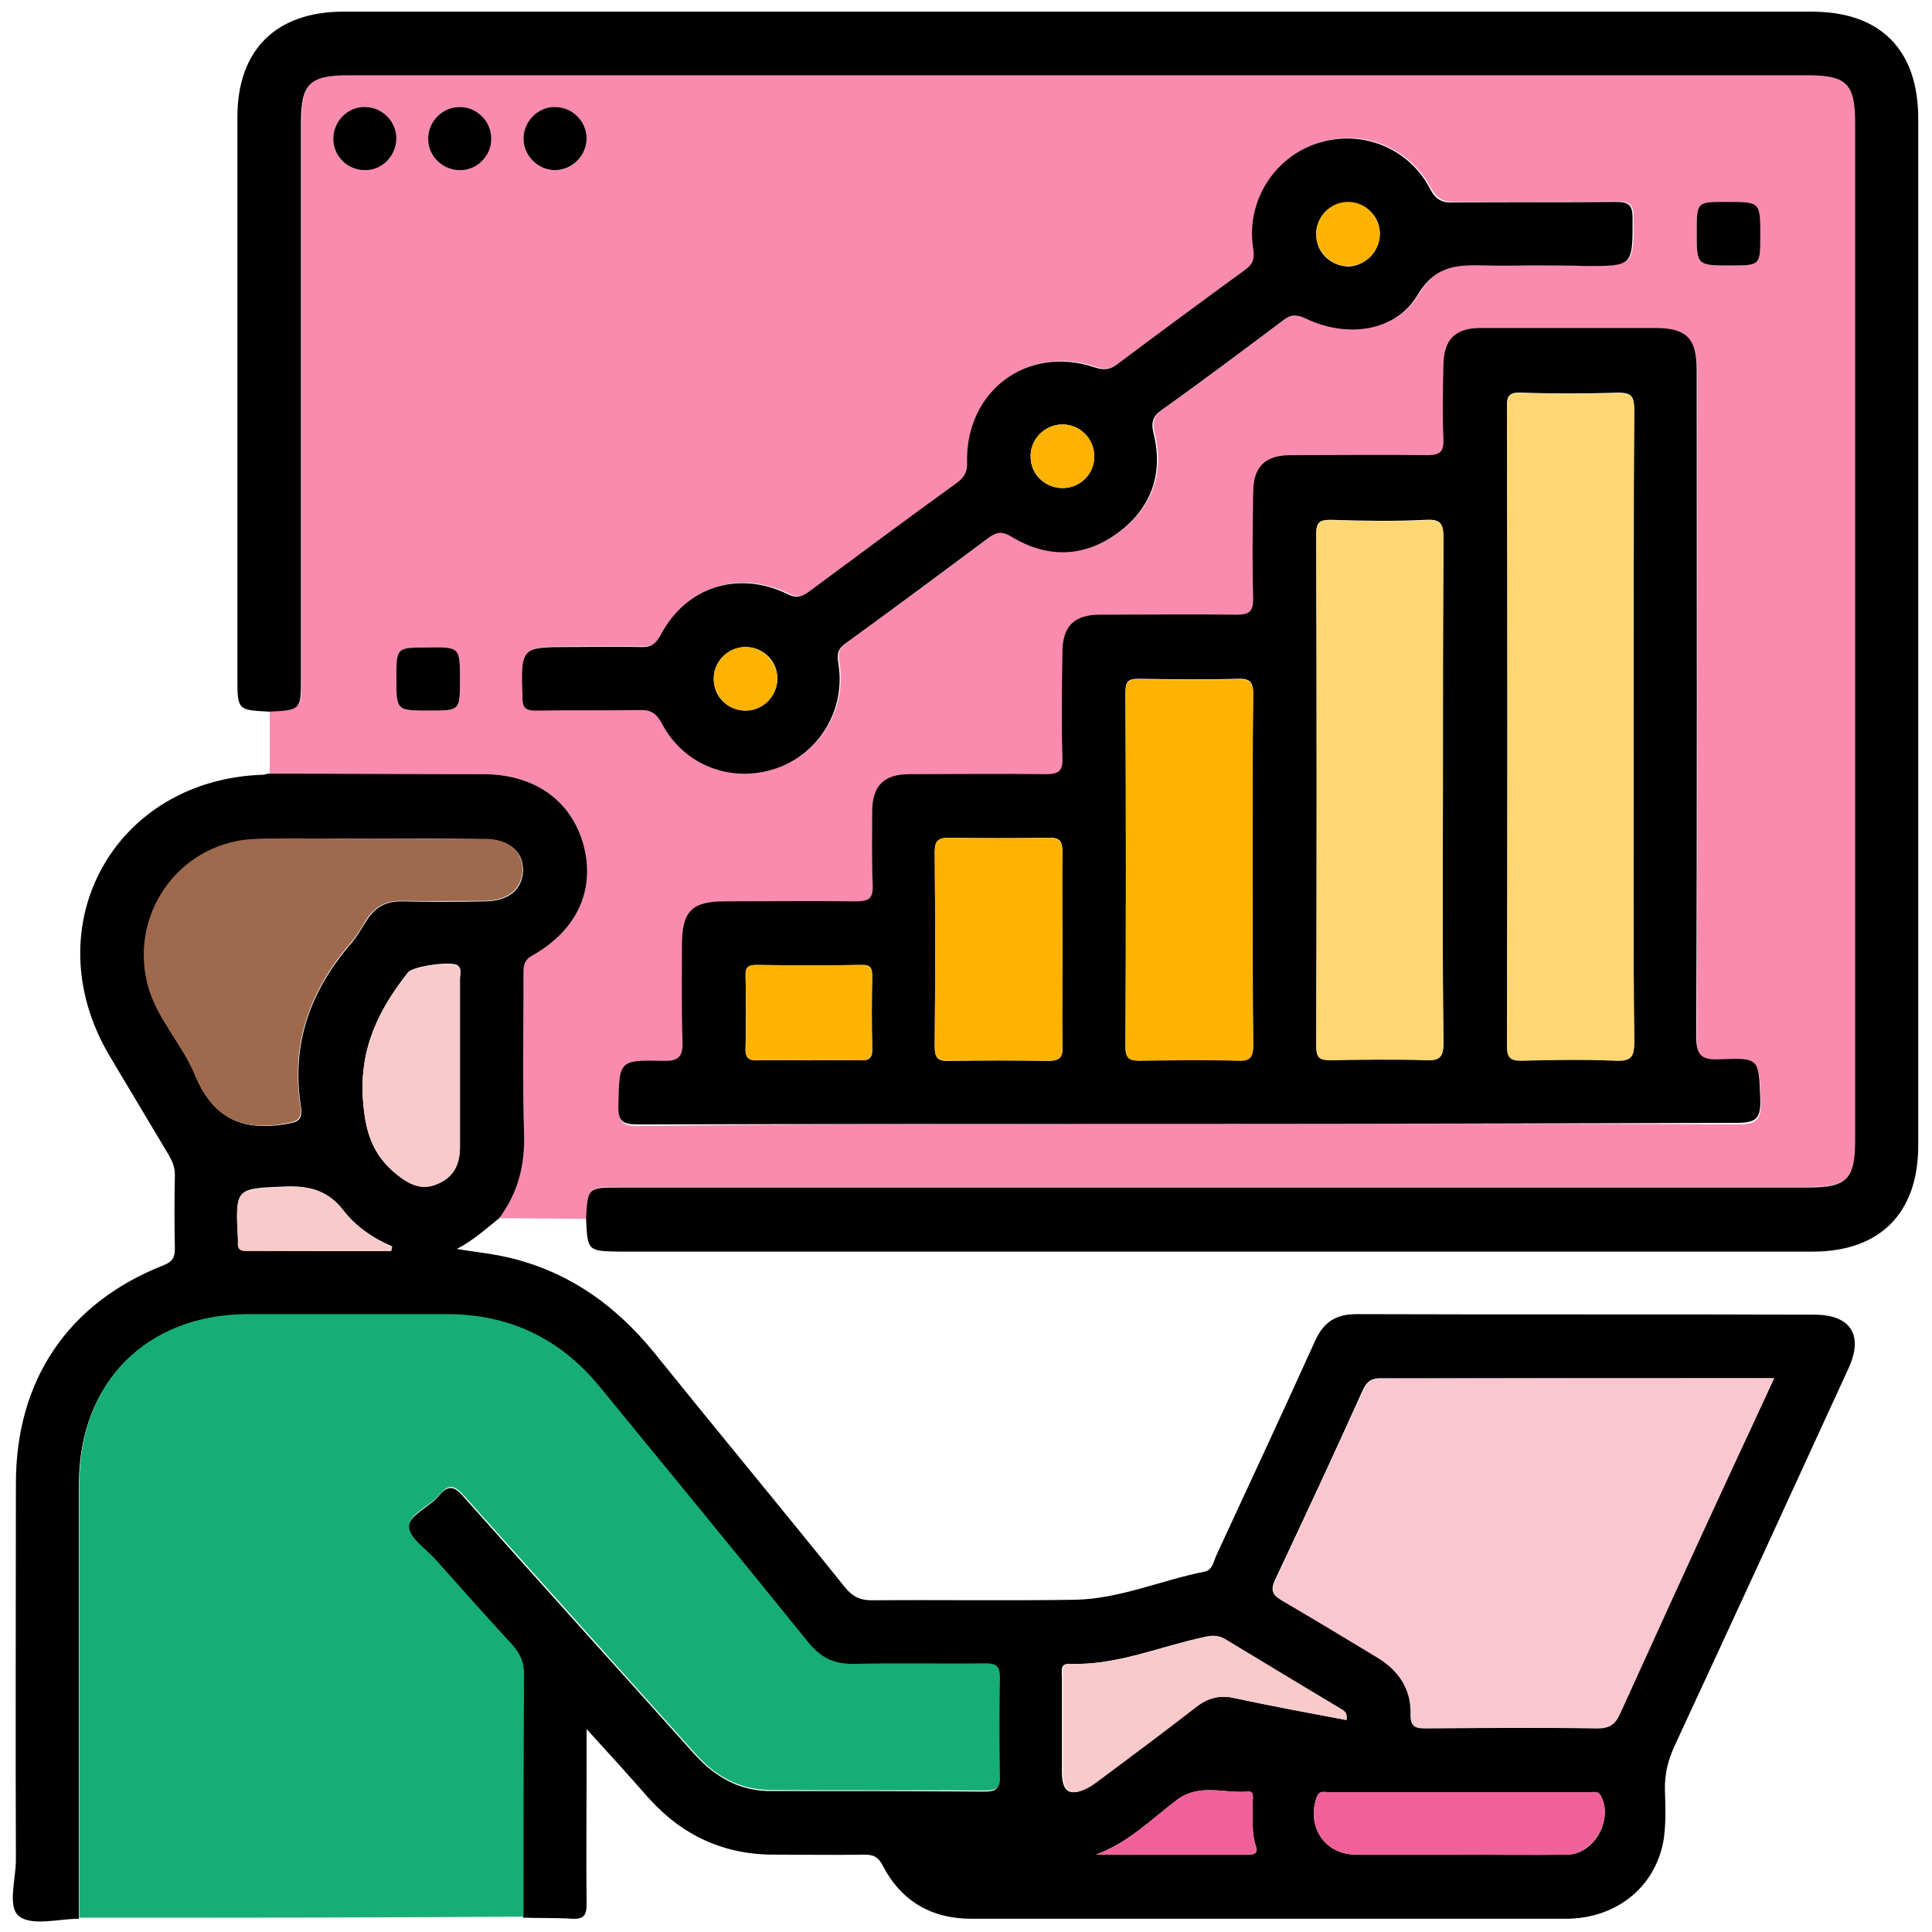
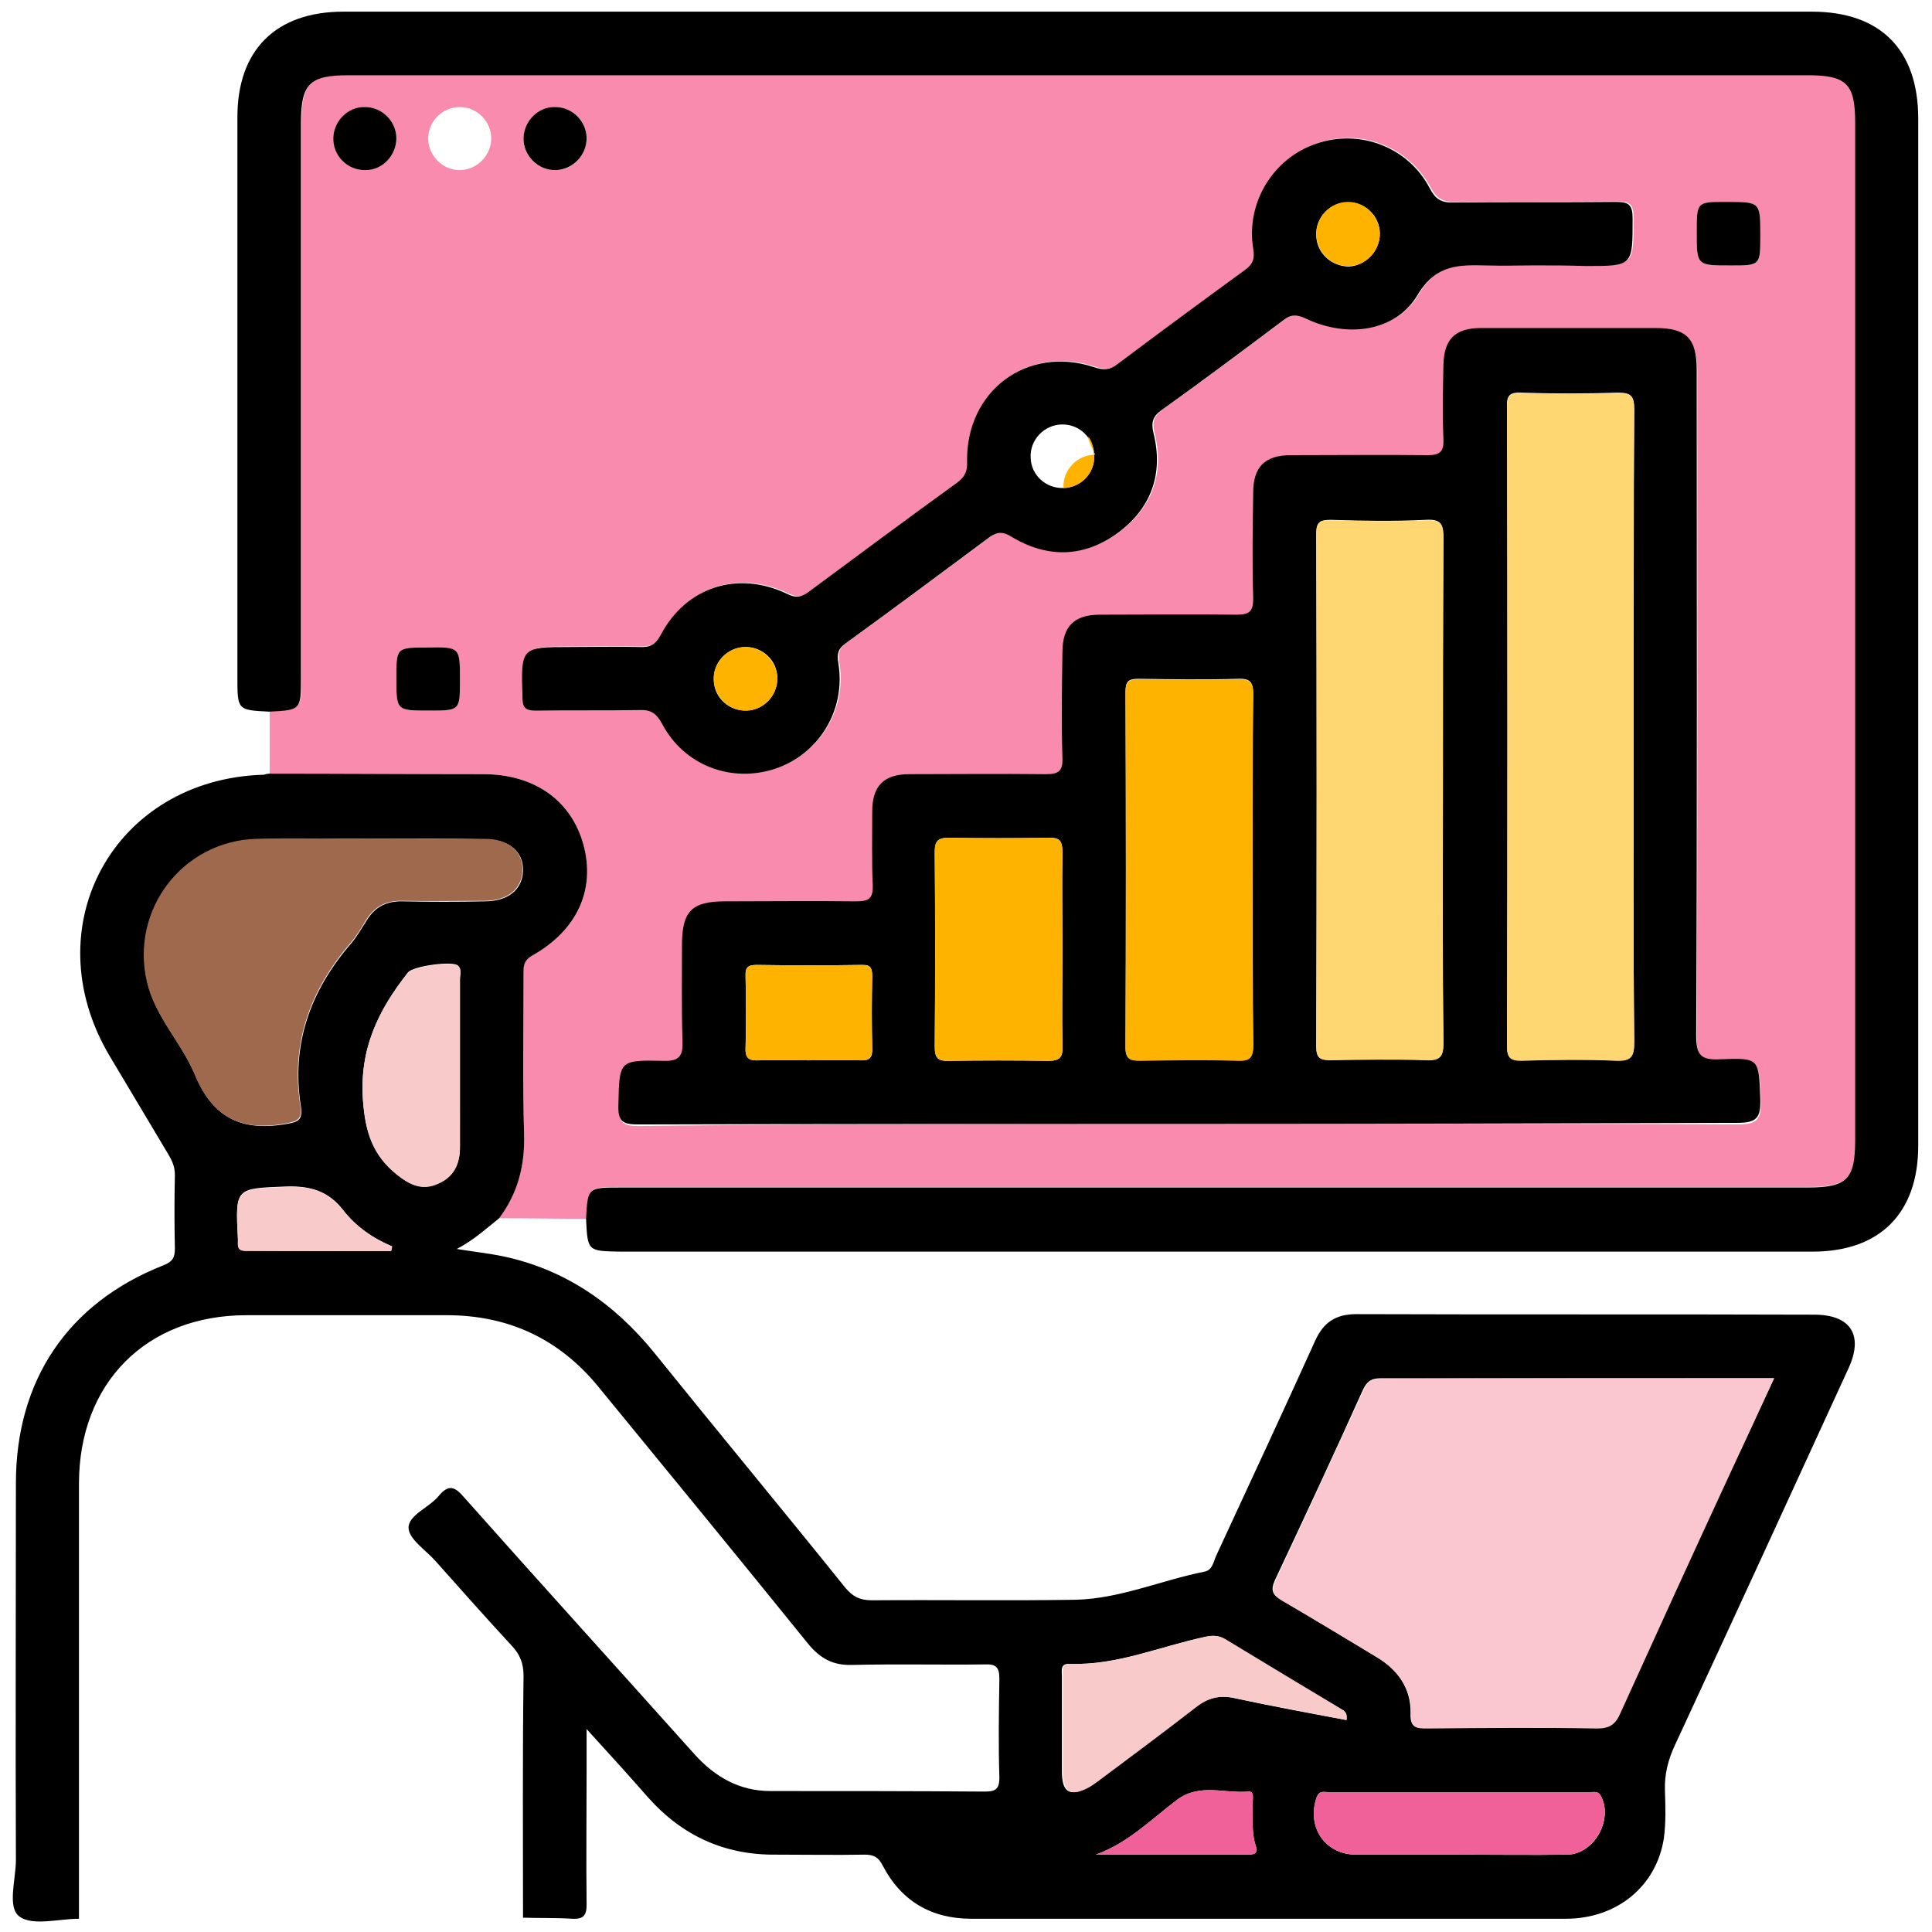
<svg xmlns="http://www.w3.org/2000/svg" version="1.1" id="Layer_1" x="0px" y="0px" viewBox="0 0 364.6 364.6" style="enable-background:new 0 0 364.6 364.6;" xml:space="preserve">
  <style type="text/css">
	.st0{fill:#F88BAE;}
	.st1{fill:#16AE76;}
	.st2{fill:#FAC6CF;}
	.st3{fill:#9E694C;}
	.st4{fill:#F9CACA;}
	.st5{fill:#F06099;}
	.st6{fill:#FED773;}
	.st7{fill:#FEB301;}
</style>
  <g>
    <path class="st0" d="M50.9,146c0-3.9,0-7.8,0-11.8c6-0.3,6-0.3,6-6.5c0-34.9,0-69.7,0-104.6c0-7.4,1.6-9,9-9   c91.8,0,183.5,0,275.3,0c7.4,0,9,1.6,9,9c0,64,0,127.9,0,191.9c0,7.4-1.6,9-8.9,9c-74.7,0-149.4,0-224.1,0c-6.2,0-6.2,0-6.5,6   c-5.5,0-11-0.1-16.5-0.1c3.6-4.8,4.9-10.1,4.7-16.1c-0.3-10-0.1-20-0.1-29.9c0-1.5-0.1-2.6,1.7-3.6c8.5-4.8,11.9-12.4,9.6-20.9   c-2.3-8.4-9.2-13.3-18.9-13.3C77.8,146.1,64.3,146,50.9,146z M224.3,212.1c34.5,0,69-0.1,103.6,0.1c3.7,0,4.5-0.9,4.4-4.5   c-0.3-7.6-0.1-7.8-7.5-7.5c-3.8,0.2-4.6-0.9-4.6-4.6c0.2-41.8,0.1-83.7,0.1-125.5c0-5.9-2-7.9-7.8-7.9c-11,0-21.9,0-32.9,0   c-4.9,0-7.1,2.2-7.1,7c-0.1,4.6-0.1,9.2,0,13.9c0.1,2.4-0.5,3.2-3,3.1c-8.6-0.2-17.2-0.1-25.8,0c-4.9,0-7.1,2.2-7.1,7.1   c0,6.6-0.1,13.2,0,19.9c0.1,2.4-0.6,3.1-3.1,3.1c-8.6-0.2-17.2-0.1-25.8,0c-4.9,0-7,2.2-7.1,7.1c0,6.6-0.1,13.2,0,19.9   c0.1,2.5-0.7,3.1-3.1,3.1c-8.6-0.1-17.2-0.1-25.8,0c-4.9,0-7,2.2-7,7.1c0,4.6-0.2,9.2,0.1,13.9c0.1,2.6-0.8,3.1-3.2,3   c-8.2-0.1-16.5-0.1-24.7,0c-6.3,0-8.1,1.9-8.1,8.3c0,6-0.1,12,0.1,18c0.1,2.8-0.5,3.9-3.6,3.8c-8.5-0.2-8.3,0-8.5,8.4   c-0.1,3.1,1,3.6,3.7,3.6C155,212.1,189.7,212.1,224.3,212.1z M289.4,50.1c3.4,0,6.7,0,10.1,0c8.9,0,8.8,0,8.8-9   c0-2.5-0.7-3.1-3.1-3.1c-10.2,0.1-20.5,0-30.7,0.1c-2.3,0-3.4-0.7-4.5-2.7c-4.2-7.8-13.2-11.2-21.4-8.4   c-8.1,2.8-13.3,11.2-11.9,19.8c0.3,1.9,0,2.9-1.5,4c-8.1,5.9-16.1,11.8-24.1,17.8c-1.4,1.1-2.6,1.2-4.4,0.6   c-12.6-4.2-24.2,4.4-24,17.8c0,1.9-0.5,3-1.9,4c-9.4,6.8-18.7,13.7-28,20.6c-1.3,1-2.3,1.2-4,0.4c-9.4-4.5-19.1-1.4-23.9,7.7   c-1,1.9-2.1,2.3-4,2.3c-4.4-0.1-8.7,0-13.1,0c-9.3,0-9.2,0-9,9.5c0.1,1.9,0.5,2.6,2.5,2.5c6.5-0.1,13,0,19.5-0.1   c2.1,0,3.2,0.5,4.3,2.5c4.2,7.9,13,11.3,21.3,8.6c8.3-2.7,13.5-11.2,12-20c-0.3-1.8,0-2.7,1.4-3.7c9.1-6.6,18.1-13.3,27.1-20   c1.5-1.2,2.6-1.1,4.2-0.1c6.7,4.1,13.6,4,20-0.7c6.3-4.6,8.7-11.1,6.8-18.8c-0.5-2-0.2-3.1,1.5-4.4c7.7-5.5,15.3-11.2,22.9-16.9   c1.5-1.1,2.6-1.2,4.3-0.4c7.7,3.7,16.9,2.6,21.1-4.4c3.6-6,8-5.8,13.3-5.6C283.7,50.2,286.6,50.1,289.4,50.1z M320.2,43.8   c0,6.3,0,6.3,6.4,6.3c5.6,0,5.6,0,5.6-5.7c0-6.3,0-6.3-6.4-6.3C320.2,38.2,320.2,38.2,320.2,43.8z M86.8,128.3c0-6.1,0-6.1-6.2-6.1   c-5.8,0-5.8,0-5.8,5.8c0,6.1,0,6.1,6.2,6.1C86.8,134.1,86.8,134.1,86.8,128.3z M74.8,26.1c0-3.2-2.7-5.9-5.9-5.9   c-3.2,0-5.9,2.6-6,5.8c-0.1,3.4,2.8,6.2,6.1,6.1C72.2,32,74.8,29.3,74.8,26.1z M86.9,32.1c3.2-0.1,5.8-2.8,5.8-6   c0-3.2-2.7-5.9-5.9-5.9c-3.4,0-6.1,2.8-6,6.2C81,29.6,83.7,32.2,86.9,32.1z M110.7,26.1c0-3.2-2.7-5.9-5.9-5.9   c-3.2,0-5.9,2.6-6,5.8c-0.1,3.4,2.7,6.2,6.1,6.1C108.1,32.1,110.7,29.3,110.7,26.1z" />
    <path d="M50.9,146c13.4,0,26.9,0.1,40.3,0.1c9.6,0,16.6,4.9,18.9,13.3c2.3,8.4-1.1,16.1-9.6,20.9c-1.8,1-1.7,2.2-1.7,3.6   c0,10-0.2,20,0.1,29.9c0.2,6-1.1,11.3-4.7,16.1c-2.5,2-4.9,4.2-8,5.8c3,0.5,5.9,0.8,8.8,1.4c11.7,2.5,20.9,8.9,28.4,18.1   c12,14.9,24.2,29.6,36.1,44.4c1.4,1.7,2.8,2.4,5,2.4c12.8-0.1,25.7,0.1,38.5-0.1c8.4-0.2,16.2-3.7,24.3-5.3c1.6-0.3,1.7-2,2.3-3.2   c6.2-13.4,12.5-26.9,18.6-40.4c1.6-3.5,3.9-5,7.8-5c28.8,0.1,57.6,0,86.4,0.1c6.8,0,9.3,3.8,6.5,10c-10.9,23.8-21.8,47.5-32.8,71.2   c-1.3,2.8-2,5.5-1.9,8.6c0.1,3,0.2,6-0.2,9c-1.4,9.1-8.9,15.2-18.5,15.2c-31.8,0-63.6,0-95.4,0c-5.6,0-11.2,0-16.8,0   c-7.5,0-13.2-3.3-16.7-10c-0.8-1.6-1.7-2.1-3.4-2.1c-5.6,0.1-11.2,0-16.8,0c-9.7,0.1-17.7-3.6-24.1-10.8   c-3.6-4.1-7.3-8.2-11.6-12.9c0,3,0,5.3,0,7.6c0,8.5-0.1,17,0,25.5c0,2.1-0.6,2.8-2.7,2.7c-3.1-0.2-6.2-0.1-9.3-0.2   c0-15.2-0.1-30.5,0.1-45.7c0-2.3-0.7-4-2.2-5.6c-4.9-5.3-9.7-10.7-14.5-16.1c-1.8-2-5-4.1-5-6.2c0-2.4,3.9-3.8,5.7-6   c1.9-2.3,3.1-1.7,4.8,0.3c14.4,16.2,29,32.3,43.5,48.5c3.9,4.3,8.5,6.9,14.3,6.9c13.5,0,26.9,0,40.4,0.1c2,0,2.8-0.4,2.8-2.6   c-0.2-6.2-0.1-12.5,0-18.7c0-2.1-0.6-2.8-2.7-2.7c-8.4,0.1-16.7-0.1-25.1,0.1c-3.6,0.1-6-1.2-8.3-4c-13.1-16.2-26.3-32.3-39.5-48.4   c-7.4-9.1-17-13.6-28.7-13.6c-12.6,0-25.2,0-37.8,0c-18.9,0-31.6,12.8-31.6,31.8c0,27.4,0,54.7,0,82.1c-3.8,0-8.7,1.4-11.2-0.4   c-2.4-1.7-0.7-7-0.7-10.7c-0.1-23.7,0-47.4,0-71.1c0-19.4,9.8-34,27.8-41.1c1.8-0.7,2.2-1.5,2.2-3.2c-0.1-4.6-0.1-9.2,0-13.9   c0-1.5-0.5-2.6-1.2-3.8c-3.7-6.2-7.4-12.4-11.1-18.6c-14.5-24.4,0.8-52.3,29.1-53.1C50.1,146.1,50.5,146,50.9,146z M334.8,260.1   c-25.3,0-49.8,0-74.3,0c-1.8,0-2.6,0.7-3.3,2.2c-5.4,12-11,24-16.6,35.9c-0.9,2-0.4,2.8,1.3,3.8c6,3.5,12,7.1,17.9,10.7   c4,2.4,6.5,5.9,6.4,10.7c-0.1,2.6,1,2.7,3,2.7c10.7-0.1,21.4-0.1,32.1,0c2.4,0,3.5-0.8,4.4-2.9c6.8-15,13.7-29.9,20.5-44.8   C329.1,272.5,331.8,266.5,334.8,260.1z M70.2,158.3C70.2,158.3,70.2,158.3,70.2,158.3c-7.2,0-14.5-0.2-21.7,0.1   c-14,0.4-23.8,13.2-20.7,26.9c1.5,6.6,6.5,11.5,9,17.5c3.2,7.8,8.4,10.7,16.7,9.4c2.4-0.4,3.7-0.5,3.3-3.3   c-1.9-11.9,1.8-22,9.5-30.9c1.1-1.3,2-2.9,2.9-4.3c1.6-2.6,3.8-3.7,6.9-3.6c5.1,0.1,10.2,0.1,15.3,0c4.5,0,7.2-2.2,7.3-5.8   c0.1-3.6-2.7-5.9-7.1-5.9C84.4,158.2,77.3,158.3,70.2,158.3z M254.1,324.6c0.2-1.3-0.3-1.6-0.7-1.8c-7.5-4.5-14.9-9-22.4-13.5   c-1.2-0.7-2.3-0.7-3.6-0.4c-8.5,1.8-16.6,5.4-25.5,5.1c-1.9-0.1-1.5,1.3-1.5,2.3c0,6,0,12,0,18c0,4,1.5,4.9,5.1,2.9   c0.9-0.5,1.6-1.1,2.4-1.7c5.9-4.4,11.8-8.8,17.6-13.3c2.3-1.8,4.7-2.4,7.6-1.7C240.1,322,247.1,323.3,254.1,324.6z M86.8,200.8   c0-5.4,0-10.7,0-16.1c0-0.8,0.4-1.8-0.4-2.5c-1.1-0.9-8.4,0.1-9.4,1.3c-5.6,7.1-9.2,14.4-8.5,24.1c0.4,6,1.8,10.4,6.4,14   c2.4,2,4.8,3.1,7.8,1.7c3-1.3,4.1-3.8,4.1-6.9C86.8,211.3,86.8,206.1,86.8,200.8z M275.3,350c6.8,0,13.7,0.1,20.5,0   c5.1-0.1,8.7-6.7,6.3-11.1c-0.5-0.9-1.2-0.7-1.9-0.7c-16.5,0-33.1,0-49.6,0c-0.8,0-1.6-0.3-2.1,0.9c-2,5.6,1.5,10.9,7.4,10.9   C262.3,350,268.8,350,275.3,350z M73.8,236.1c0.1-0.3,0.1-0.6,0.2-0.9c-3.6-1.5-6.8-3.7-9.2-6.8c-2.8-3.6-6.1-4.6-10.6-4.5   c-9.8,0.4-9.8,0.1-9.3,9.9c0,0.2,0,0.5,0,0.7c-0.1,1.1,0.5,1.5,1.5,1.5C55.6,236.1,64.7,236.1,73.8,236.1z M206.8,350   c9.5,0,19.1,0,28.6,0c1.1,0,2.1-0.1,1.6-1.6c-0.9-2.7-0.5-5.4-0.6-8.2c0-0.8,0.3-2.2-0.8-2.1c-4.5,0.4-9.1-1.6-13.4,1.5   C217.3,343.3,212.9,347.8,206.8,350z" />
-     <path class="st1" d="M15,361.9c0-27.4,0-54.7,0-82.1c0-19,12.7-31.7,31.6-31.8c12.6,0,25.2,0,37.8,0c11.7,0,21.3,4.6,28.7,13.6   c13.2,16.1,26.4,32.2,39.5,48.4c2.3,2.8,4.7,4,8.3,4c8.3-0.2,16.7,0,25.1-0.1c2.1,0,2.7,0.6,2.7,2.7c-0.1,6.2-0.1,12.5,0,18.7   c0.1,2.2-0.8,2.6-2.8,2.6c-13.5-0.1-26.9,0-40.4-0.1c-5.9,0-10.5-2.6-14.3-6.9c-14.5-16.2-29-32.3-43.5-48.5   c-1.8-2-2.9-2.6-4.8-0.3c-1.8,2.2-5.7,3.5-5.7,6c0,2.1,3.2,4.2,5,6.2c4.8,5.4,9.6,10.8,14.5,16.1c1.5,1.7,2.2,3.3,2.2,5.6   c-0.1,15.2-0.1,30.5-0.1,45.7C70.8,361.9,42.9,361.9,15,361.9z" />
    <path d="M110.6,230.1c0.3-6,0.3-6,6.5-6c74.7,0,149.4,0,224.1,0c7.4,0,8.9-1.6,8.9-9c0-64,0-127.9,0-191.9c0-7.4-1.6-9-9-9   c-91.8,0-183.5,0-275.3,0c-7.4,0-9,1.6-9,9c0,34.9,0,69.7,0,104.6c0,6.2,0,6.2-6,6.5c-6-0.3-6-0.3-6-6.5c0-35.2,0-70.5,0-105.7   c0-12.7,7.3-19.9,20-19.9c92.4,0,184.8,0,277.1,0c13,0,20.1,7.2,20.1,20.2c0,64.6,0,129.2,0,193.8c0,12.7-7.2,20-19.9,20   c-75,0-150.1,0-225.1,0C110.9,236.1,110.9,236.1,110.6,230.1z" />
    <path d="M224.3,212.1c-34.6,0-69.3,0-103.9,0.1c-2.8,0-3.8-0.5-3.7-3.6c0.2-8.4,0-8.6,8.5-8.4c3.1,0.1,3.7-1,3.6-3.8   c-0.2-6-0.1-12-0.1-18c0-6.4,1.8-8.3,8.1-8.3c8.2,0,16.5-0.1,24.7,0c2.3,0,3.3-0.4,3.2-3c-0.2-4.6-0.1-9.2-0.1-13.9   c0-4.9,2.2-7.1,7-7.1c8.6,0,17.2-0.1,25.8,0c2.4,0,3.2-0.6,3.1-3.1c-0.2-6.6-0.1-13.2,0-19.9c0-4.9,2.2-7.1,7.1-7.1   c8.6,0,17.2-0.1,25.8,0c2.5,0,3.1-0.7,3.1-3.1c-0.2-6.6-0.1-13.2,0-19.9c0-4.9,2.2-7.1,7.1-7.1c8.6,0,17.2-0.1,25.8,0   c2.5,0,3.1-0.8,3-3.1c-0.2-4.6-0.1-9.2,0-13.9c0.1-4.9,2.2-7,7.1-7c11,0,21.9,0,32.9,0c5.9,0,7.8,2,7.8,7.9   c0,41.8,0.1,83.7-0.1,125.5c0,3.8,0.8,4.8,4.6,4.6c7.4-0.3,7.2-0.1,7.5,7.5c0.1,3.6-0.7,4.5-4.4,4.5   C293.4,212,258.8,212.1,224.3,212.1z M308.3,137.1c0-20,0-40,0.1-59.9c0-2.5-0.6-3.1-3.1-3.1c-6.1,0.2-12.2,0.2-18.3,0   c-2.2-0.1-2.7,0.7-2.6,2.7c0.1,40.2,0.1,80.4,0,120.6c0,2.1,0.6,2.7,2.7,2.7c6-0.1,12-0.2,17.9,0c2.9,0.1,3.4-0.8,3.4-3.5   C308.2,176.8,308.3,157,308.3,137.1z M272.3,149.3c0-15.9,0-31.7,0.1-47.6c0-2.5-0.2-3.8-3.3-3.6c-6,0.3-12,0.2-18,0   c-2.1,0-2.7,0.5-2.7,2.6c0.1,32.2,0.1,64.5,0,96.7c0,2.2,0.7,2.7,2.7,2.6c6-0.1,12-0.2,18,0c2.6,0.1,3.3-0.5,3.3-3.2   C272.2,181,272.3,165.2,272.3,149.3z M236.4,164.3c0-11.1-0.1-22.2,0.1-33.3c0-2.2-0.5-3-2.9-2.9c-6.2,0.2-12.5,0.1-18.7,0   c-2,0-2.5,0.5-2.5,2.5c0.1,22.3,0.1,44.7,0,67c0,2.3,0.9,2.6,2.9,2.5c6.1-0.1,12.2-0.1,18.3,0c2.3,0.1,2.9-0.6,2.9-2.9   C236.4,186.3,236.4,175.3,236.4,164.3z M200.5,179.5c0-6.2-0.1-12.5,0-18.7c0-2.1-0.5-2.8-2.7-2.7c-6.2,0.1-12.4,0.1-18.7,0   c-2.1,0-2.7,0.6-2.7,2.7c0.1,12.2,0.1,24.4,0,36.7c0,2.1,0.5,2.8,2.7,2.7c6.2-0.1,12.4-0.1,18.7,0c2.1,0,2.8-0.6,2.7-2.7   C200.4,191.5,200.5,185.5,200.5,179.5z M152.6,200.1c3.2,0,6.5-0.1,9.7,0c1.8,0.1,2.4-0.5,2.3-2.3c-0.1-4.5-0.1-9,0-13.5   c0-1.5-0.2-2.3-2-2.2c-6.6,0.1-13.2,0.1-19.8,0c-1.6,0-2.2,0.4-2.1,2.1c0.1,4.5,0.1,9,0,13.5c-0.1,2.1,0.7,2.5,2.6,2.4   C146.3,200,149.5,200.1,152.6,200.1z" />
    <path d="M289.4,50.1c-2.9,0-5.7,0.1-8.6,0c-5.3-0.1-9.7-0.4-13.3,5.6c-4.2,7-13.4,8.1-21.1,4.4c-1.7-0.8-2.8-0.8-4.3,0.4   c-7.6,5.7-15.2,11.4-22.9,16.9c-1.7,1.2-2,2.4-1.5,4.4c1.9,7.7-0.5,14.2-6.8,18.8c-6.3,4.6-13.2,4.8-20,0.7c-1.6-1-2.7-1-4.2,0.1   c-9,6.7-18,13.4-27.1,20c-1.4,1-1.7,1.9-1.4,3.7c1.5,8.9-3.7,17.3-12,20c-8.3,2.7-17.2-0.7-21.3-8.6c-1.1-2-2.2-2.6-4.3-2.5   c-6.5,0.1-13,0-19.5,0.1c-2,0-2.5-0.6-2.5-2.5c-0.3-9.5-0.3-9.5,9-9.5c4.4,0,8.7-0.1,13.1,0c1.9,0.1,3-0.4,4-2.3   c4.8-9.1,14.6-12.2,23.9-7.7c1.6,0.8,2.6,0.6,4-0.4c9.3-6.9,18.6-13.8,28-20.6c1.5-1.1,2-2.2,1.9-4c-0.2-13.4,11.4-22,24-17.8   c1.8,0.6,3,0.5,4.4-0.6c8-6,16-11.9,24.1-17.8c1.5-1.1,1.8-2.1,1.5-4c-1.4-8.6,3.7-17,11.9-19.8c8.2-2.8,17.3,0.6,21.4,8.4   c1.1,2.1,2.2,2.8,4.5,2.7c10.2-0.1,20.5,0,30.7-0.1c2.4,0,3.1,0.6,3.1,3.1c0,9,0.1,9-8.8,9C296.2,50.1,292.8,50.1,289.4,50.1z    M260.4,44.1c0-3.3-2.7-5.9-6-5.9c-3.4,0-6.2,2.8-6,6.3c0.1,3.3,2.9,5.8,6.2,5.8C257.8,50.1,260.4,47.3,260.4,44.1z M206.5,86   c-0.1-3.3-2.7-5.9-6-5.9c-3.4,0-6.2,2.9-6,6.3c0.1,3.3,2.9,5.8,6.2,5.7C204,92,206.6,89.3,206.5,86z M146.7,128   c0-3.3-2.7-5.9-6-5.9c-3.4,0-6.2,2.9-6,6.3c0.1,3.3,2.9,5.8,6.2,5.7C144.1,134,146.7,131.3,146.7,128z" />
    <path d="M320.2,43.8c0-5.7,0-5.7,5.6-5.7c6.4,0,6.4,0,6.4,6.3c0,5.7,0,5.7-5.6,5.7C320.2,50.1,320.2,50.1,320.2,43.8z" />
    <path d="M86.8,128.3c0,5.8,0,5.8-5.8,5.8c-6.2,0-6.2,0-6.2-6.1c0-5.8,0-5.8,5.8-5.8C86.8,122.1,86.8,122.1,86.8,128.3z" />
    <path d="M74.8,26.1c0,3.2-2.6,6-5.8,6c-3.4,0.1-6.2-2.7-6.1-6.1c0.1-3.2,2.8-5.9,6-5.8C72.1,20.2,74.8,22.9,74.8,26.1z" />
-     <path d="M86.9,32.1c-3.2,0.1-6-2.5-6.1-5.7c-0.1-3.4,2.6-6.2,6-6.2c3.2,0,5.9,2.7,5.9,5.9C92.8,29.3,90.1,32.1,86.9,32.1z" />
    <path d="M110.7,26.1c0,3.2-2.6,5.9-5.8,6c-3.4,0.1-6.2-2.8-6.1-6.1c0.1-3.2,2.8-5.9,6-5.8C108,20.2,110.7,22.9,110.7,26.1z" />
    <path class="st2" d="M334.8,260.1c-3,6.5-5.7,12.4-8.5,18.4c-6.9,14.9-13.7,29.8-20.5,44.8c-0.9,2.1-2,2.9-4.4,2.9   c-10.7-0.2-21.4-0.1-32.1,0c-2,0-3.1-0.1-3-2.7c0.1-4.7-2.4-8.3-6.4-10.7c-6-3.6-11.9-7.2-17.9-10.7c-1.7-1-2.2-1.8-1.3-3.8   c5.6-11.9,11.1-23.9,16.6-35.9c0.7-1.6,1.5-2.2,3.3-2.2C285,260.1,309.5,260.1,334.8,260.1z" />
    <path class="st3" d="M70.2,158.3c7.1,0,14.2,0,21.3,0c4.4,0,7.2,2.4,7.1,5.9c-0.1,3.6-2.8,5.8-7.3,5.8c-5.1,0-10.2,0.1-15.3,0   c-3-0.1-5.3,1-6.9,3.6c-0.9,1.5-1.8,3-2.9,4.3c-7.7,8.9-11.4,19.1-9.5,30.9c0.4,2.7-0.9,2.9-3.3,3.3c-8.3,1.4-13.5-1.6-16.7-9.4   c-2.5-6-7.5-10.9-9-17.5c-3.1-13.6,6.8-26.5,20.7-26.9C55.7,158.1,62.9,158.3,70.2,158.3C70.2,158.3,70.2,158.3,70.2,158.3z" />
    <path class="st4" d="M254.1,324.6c-7-1.4-13.9-2.6-20.8-4.1c-3-0.7-5.3-0.1-7.6,1.7c-5.8,4.5-11.7,8.9-17.6,13.3   c-0.8,0.6-1.6,1.2-2.4,1.7c-3.6,2-5.1,1.1-5.1-2.9c0-6,0-12,0-18c0-1-0.4-2.4,1.5-2.3c8.9,0.3,17-3.3,25.5-5.1   c1.2-0.3,2.4-0.3,3.6,0.4c7.4,4.5,14.9,9,22.4,13.5C253.8,323.1,254.3,323.4,254.1,324.6z" />
    <path class="st4" d="M86.8,200.8c0,5.2,0,10.5,0,15.7c0,3.2-1.1,5.6-4.1,6.9c-3,1.4-5.4,0.2-7.8-1.7c-4.6-3.7-5.9-8.1-6.4-14   c-0.7-9.7,2.9-17.1,8.5-24.1c0.9-1.2,8.2-2.2,9.4-1.3c0.8,0.7,0.4,1.6,0.4,2.5C86.8,190.1,86.8,195.5,86.8,200.8z" />
    <path class="st5" d="M275.3,350c-6.5,0-12.9,0-19.4,0c-5.9,0-9.4-5.3-7.4-10.9c0.5-1.2,1.3-0.9,2.1-0.9c16.5,0,33.1,0,49.6,0   c0.7,0,1.5-0.2,1.9,0.7c2.4,4.4-1.3,11-6.3,11.1C289,350.1,282.1,350,275.3,350z" />
    <path class="st4" d="M73.8,236.1c-9.1,0-18.3,0-27.4,0c-1.1,0-1.6-0.4-1.5-1.5c0-0.2,0-0.5,0-0.7c-0.5-9.8-0.5-9.5,9.3-9.9   c4.5-0.2,7.8,0.9,10.6,4.5c2.4,3,5.6,5.2,9.2,6.8C74,235.5,73.9,235.8,73.8,236.1z" />
    <path class="st5" d="M206.8,350c6.1-2.2,10.5-6.7,15.4-10.4c4.2-3.1,8.9-1.1,13.4-1.5c1.2-0.1,0.8,1.3,0.8,2.1   c0.1,2.7-0.3,5.5,0.6,8.2c0.5,1.5-0.5,1.6-1.6,1.6C225.9,350,216.3,350,206.8,350z" />
    <path class="st6" d="M308.3,137.1c0,19.9-0.1,39.7,0.1,59.6c0,2.7-0.5,3.6-3.4,3.5c-6-0.3-12-0.2-17.9,0c-2.1,0-2.7-0.6-2.7-2.7   c0.1-40.2,0.1-80.4,0-120.6c0-2.1,0.5-2.8,2.6-2.7c6.1,0.1,12.2,0.2,18.3,0c2.4-0.1,3.1,0.6,3.1,3.1   C308.2,97.1,308.3,117.1,308.3,137.1z" />
    <path class="st6" d="M272.3,149.3c0,15.9-0.1,31.7,0.1,47.6c0,2.7-0.8,3.3-3.3,3.2c-6-0.2-12-0.1-18,0c-2.1,0-2.7-0.5-2.7-2.6   c0.1-32.2,0.1-64.5,0-96.7c0-2.2,0.7-2.7,2.7-2.6c6,0.1,12,0.3,18,0c3.1-0.2,3.3,1.1,3.3,3.6C272.3,117.6,272.3,133.4,272.3,149.3z   " />
    <path class="st7" d="M236.4,164.3c0,11-0.1,22,0.1,33c0,2.3-0.6,3-2.9,2.9c-6.1-0.2-12.2-0.1-18.3,0c-1.9,0-2.9-0.2-2.9-2.5   c0.1-22.3,0.1-44.7,0-67c0-2,0.6-2.5,2.5-2.5c6.2,0.1,12.5,0.2,18.7,0c2.4-0.1,2.9,0.7,2.9,2.9   C236.4,142.1,236.4,153.2,236.4,164.3z" />
    <path class="st7" d="M200.5,179.5c0,6-0.1,12,0,18c0.1,2.1-0.6,2.7-2.7,2.7c-6.2-0.1-12.4-0.1-18.7,0c-2.2,0-2.7-0.7-2.7-2.7   c0.1-12.2,0.1-24.4,0-36.7c0-2.1,0.6-2.7,2.7-2.7c6.2,0.1,12.4,0.1,18.7,0c2.2,0,2.7,0.7,2.7,2.7   C200.4,167,200.5,173.3,200.5,179.5z" />
    <path class="st7" d="M152.6,200.1c-3.1,0-6.2-0.1-9.3,0c-1.9,0.1-2.7-0.3-2.6-2.4c0.2-4.5,0.1-9,0-13.5c0-1.7,0.5-2.1,2.1-2.1   c6.6,0.1,13.2,0.1,19.8,0c1.8,0,2,0.8,2,2.2c-0.1,4.5-0.1,9,0,13.5c0,1.8-0.6,2.4-2.3,2.3C159.1,200,155.8,200.1,152.6,200.1z" />
    <path class="st7" d="M260.4,44.1c0,3.3-2.6,6-5.8,6.1c-3.3,0.1-6-2.5-6.2-5.8c-0.1-3.4,2.6-6.3,6-6.3   C257.7,38.1,260.3,40.8,260.4,44.1z" />
-     <path class="st7" d="M206.5,86c0.1,3.3-2.5,6-5.8,6.1c-3.3,0.1-6-2.5-6.2-5.7c-0.2-3.4,2.6-6.3,6-6.3   C203.8,80.1,206.5,82.8,206.5,86z" />
+     <path class="st7" d="M206.5,86c0.1,3.3-2.5,6-5.8,6.1c-0.2-3.4,2.6-6.3,6-6.3   C203.8,80.1,206.5,82.8,206.5,86z" />
    <path class="st7" d="M146.7,128c0,3.3-2.6,6-5.8,6.1c-3.3,0.1-6-2.5-6.2-5.7c-0.2-3.4,2.6-6.3,6-6.3   C143.9,122.1,146.6,124.8,146.7,128z" />
  </g>
</svg>